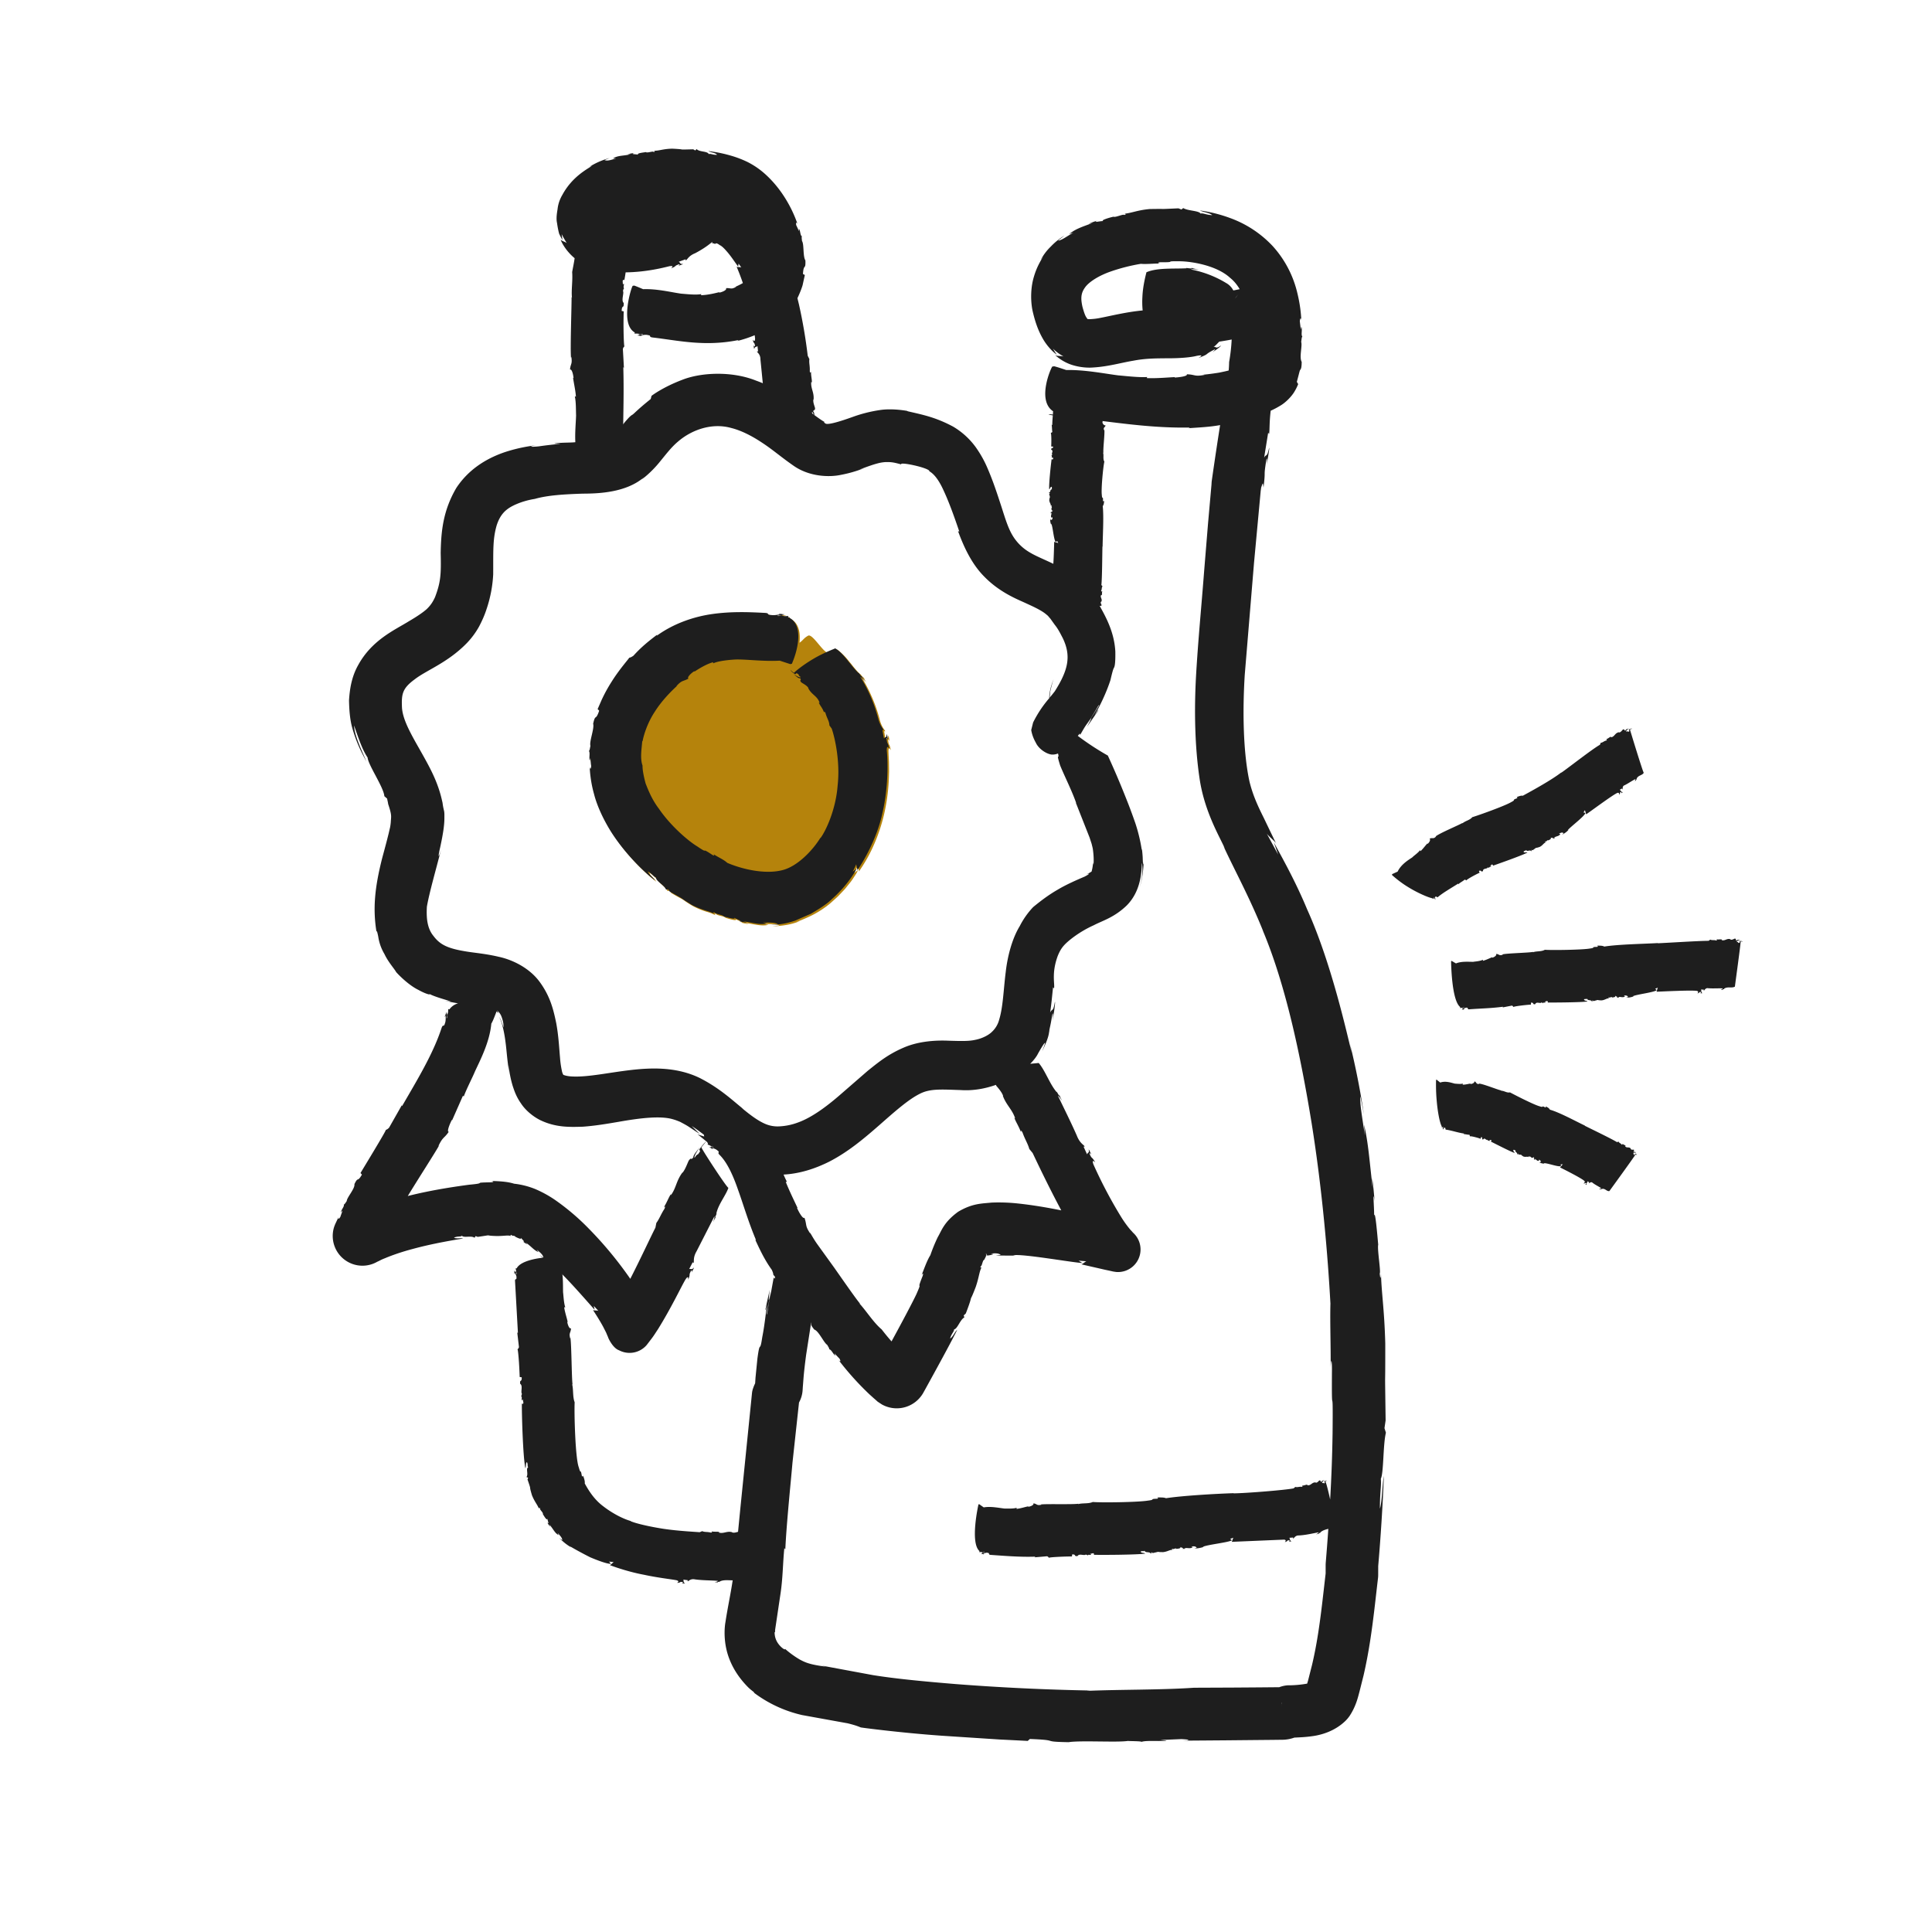
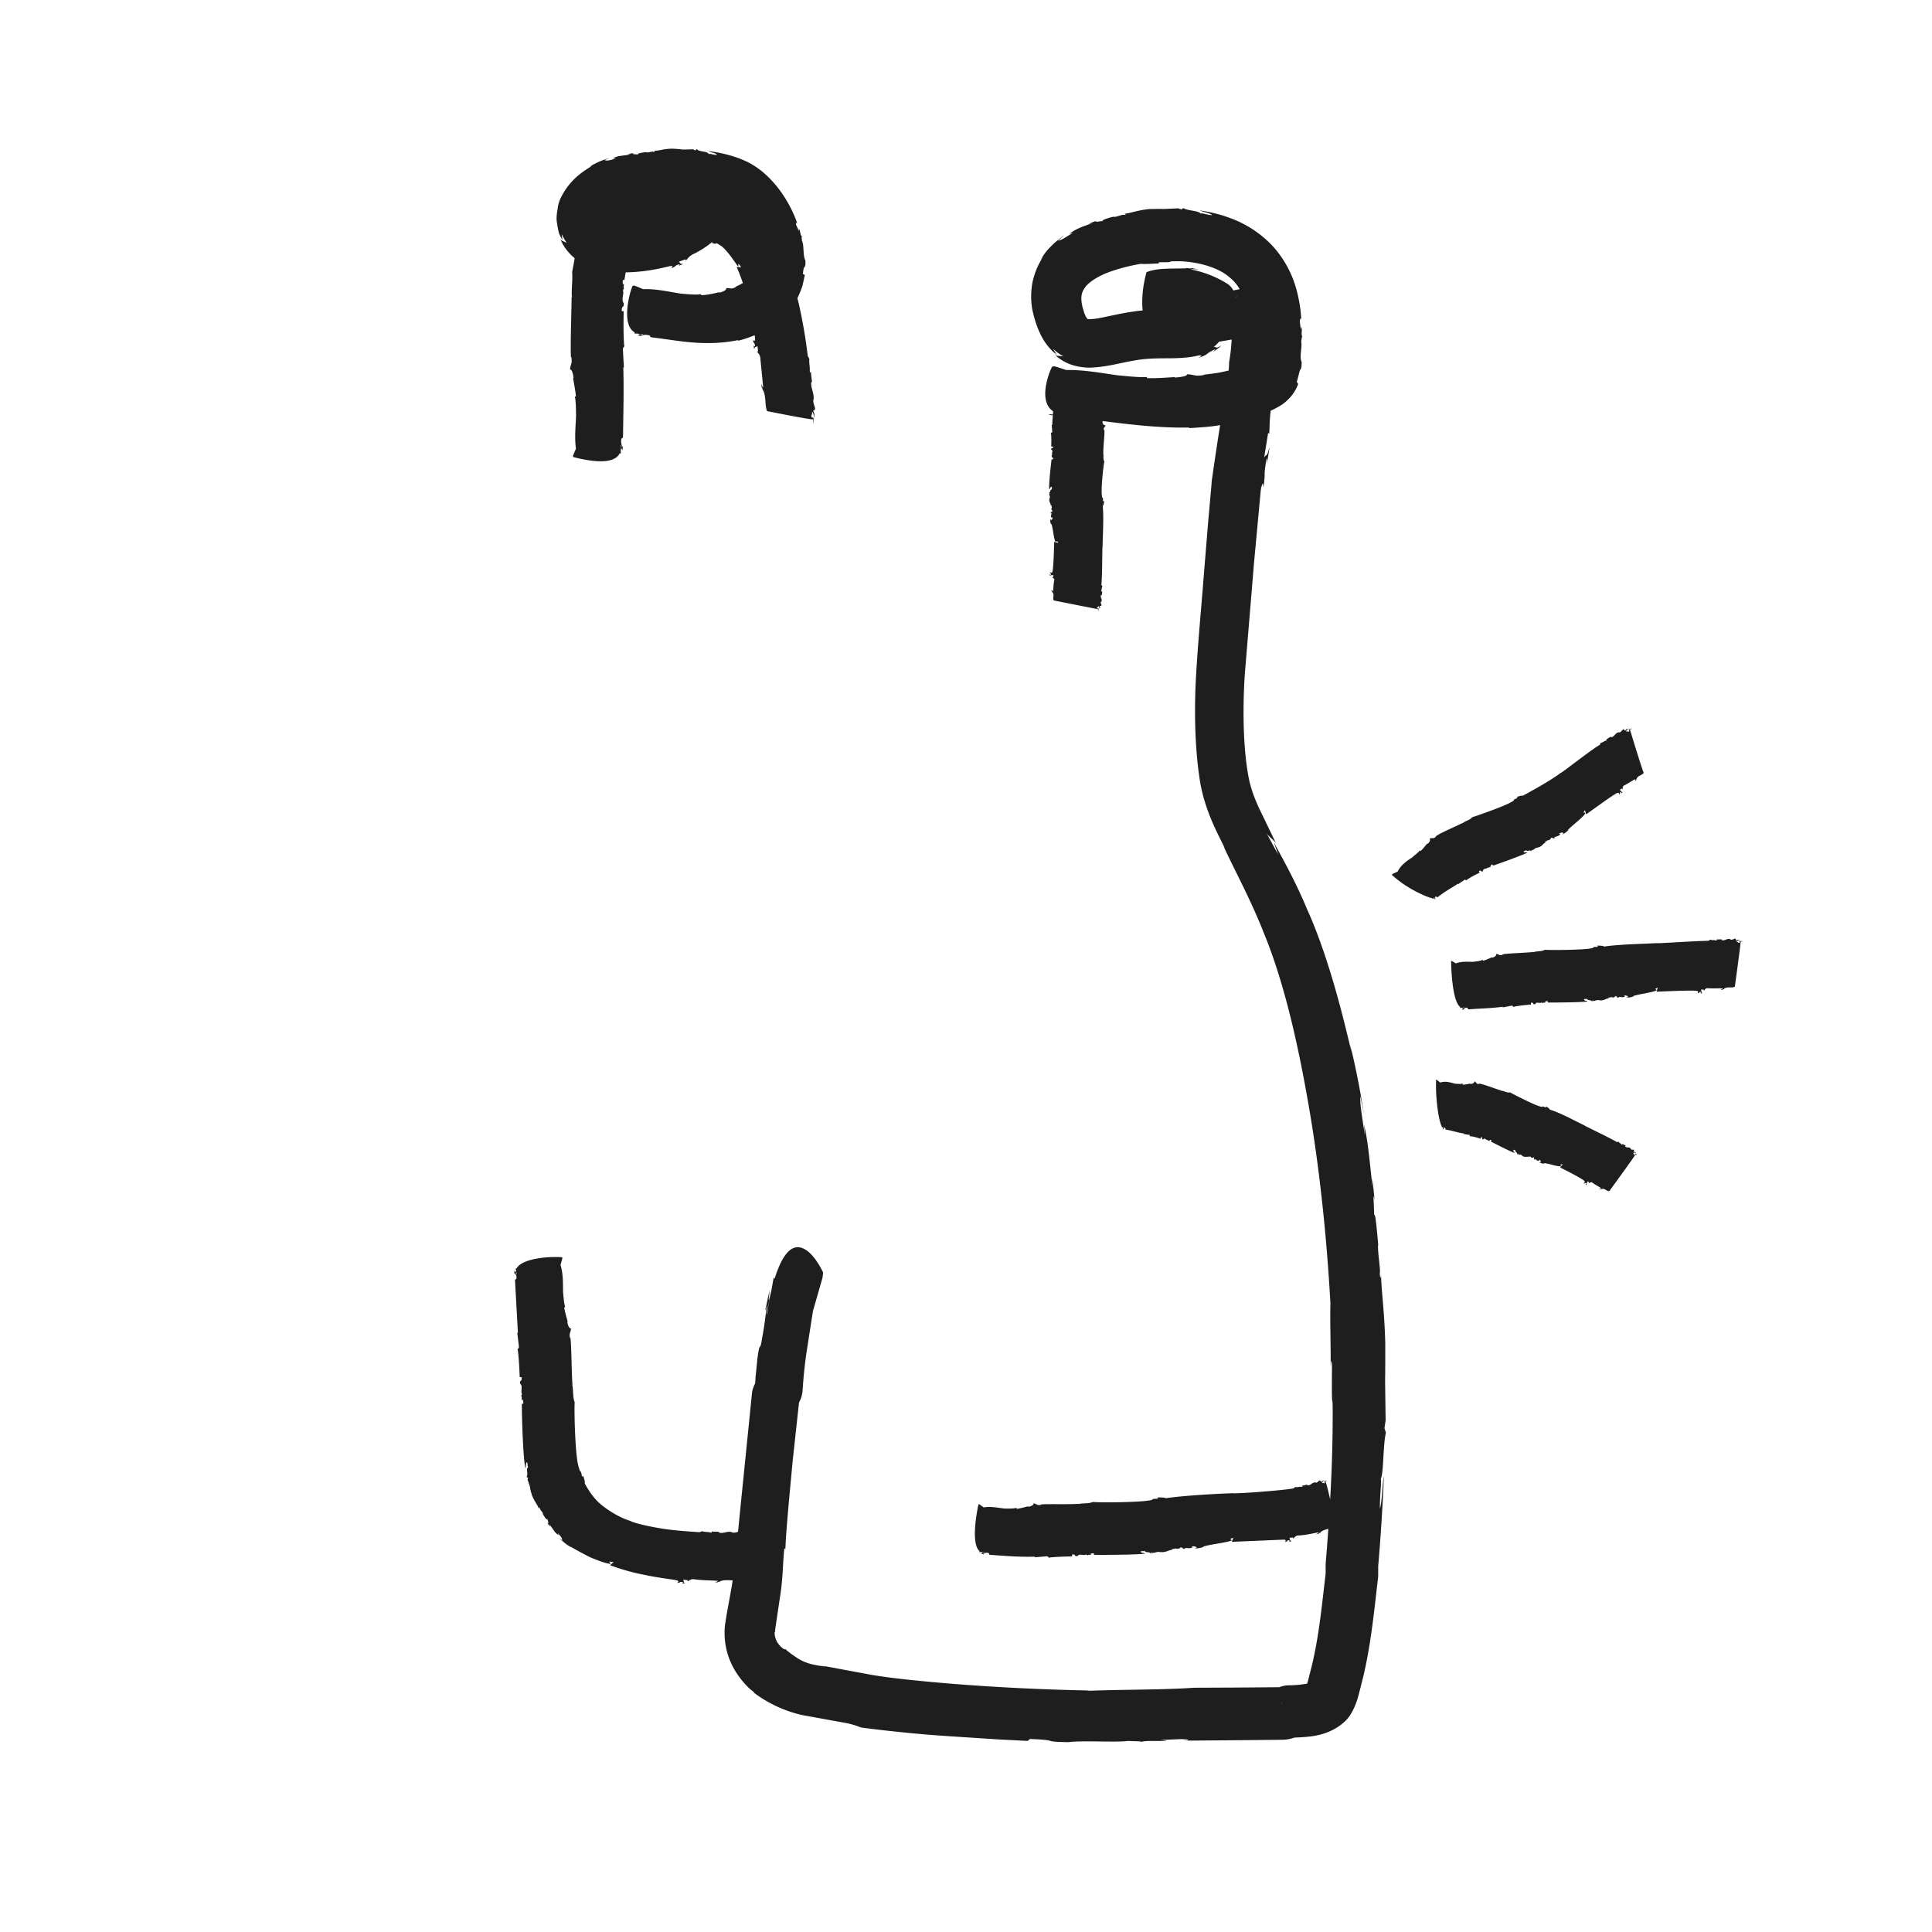
<svg xmlns="http://www.w3.org/2000/svg" fill="none" height="72" width="72">
  <g fill="#1e1e1e">
-     <path d="M42.227 45.941l-.035-.041-.075-.081a4.05 4.05 0 01-.354-.497 17.01 17.01 0 01-1.015-1.93c-.076-.225.057-.075.066-.077-.143-.25-.104-.086-.207-.309-.02-.064.044-.005.067.026-.052-.094-.08-.192-.105-.189.041.13-.043.107-.057.177l-.131-.288.043-.005c-.03-.064-.18-.113-.293-.404-.212-.484-.47-.996-.702-1.483.025-.003.09.091.153.186-.031-.065-.086-.161-.1-.229.019.137-.127-.19-.098-.09-.265-.306-.43-.81-.675-1.093-.023.004-.146.014-.316.031.13-.132.233-.262.288-.376.471-.833.162-.116.16-.097.258-.532.241-.652.263-.743.003-.087.042-.178.105-.578.046-.22.034.052.02.179.06-.365.104-.664.084-.696-.069.42-.109.229-.178.407.05-.335.077-.655.109-.948l.037.043c.034-.177-.1-.562.137-1.21.113-.278.219-.409.48-.62a4.14 4.14 0 01.868-.527c.322-.17.762-.285 1.235-.746.479-.494.544-1.137.552-1.572.018.029.065.412-.078.902.1-.303.143-.735.145-.95-.021.224-.029.028-.036-.177-.012-.201-.039-.399-.03-.236a6.026 6.026 0 00-.243-1.022c-.111-.32-.228-.636-.348-.933a31.702 31.702 0 00-.677-1.587 10.3 10.3 0 01-1.12-.734c.024-.03.043-.049.07-.086l.02.047c.067-.114.127-.226.218-.363.337-.465.478-.805.484-.733-.16.268-.33.517-.47.727.342-.497.116-.115.024.068.14-.203.274-.395.407-.59.058-.123-.066.079-.128.16.176-.304.423-.79.592-1.308.098-.42.115-.43.133-.462.011-.03.058-.082.049-.608-.041-.715-.343-1.28-.636-1.785-.178-.235-.299-.434-.53-.695a3.049 3.049 0 00-.817-.62c-.534-.282-.928-.418-1.219-.597a1.793 1.793 0 01-.626-.621c-.16-.266-.258-.575-.414-1.067-.149-.453-.293-.908-.51-1.415a4.136 4.136 0 00-.457-.82 2.801 2.801 0 00-.839-.759c-.655-.35-1.131-.441-1.67-.566-.04-.012-.048-.017-.043-.019-.333-.056-.709-.078-1.015-.03a5.178 5.178 0 00-.982.245c-.543.196-.905.296-1.023.266-.07-.03-.082-.069-.066-.084.041.038-.072-.013-.535-.365-.447-.326-1.118-.842-2.019-1.164-.887-.353-2.028-.306-2.739-.025-.712.27-1.118.576-1.144.597l-.031.118c-.576.464-.616.552-.698.595-.06.036-.17.137-.462.512-.086.186-.247.356-.396.397-.169.072-.45.07-.64.105.012-.009-.495.004-.466-.03-.157.063-.54.03-.89.071-.125.025.096.01.19.022-.263.022-.532.052-.805.092-.328.032-.416.011-.06-.05-.273.04-.682.092-1.222.27-.52.18-1.272.537-1.795 1.33-.497.848-.568 1.62-.583 2.424.019.78.005 1.085-.213 1.652-.08.172-.158.295-.31.442-.16.14-.388.29-.66.449-.517.323-1.37.688-1.887 1.627-.256.449-.32.92-.346 1.318.007.367.034.73.127 1.051.175.613.39.98.521 1.234-.1-.26-.457-.964-.458-1.341.24.707.35.96.503 1.193.021.275.601 1.11.624 1.439l.103.09c.011.068.032.139.038.2.137.408.114.449.101.636a1.651 1.651 0 01-.032.25c-.028.102-.01.099-.29 1.127-.284 1.12-.353 1.897-.212 2.76 0-.065.018-.06.064.17a1.77 1.77 0 00.23.647c.144.308.386.569.435.672.142.16.497.505.834.668.323.18.542.214.338.105.225.181 1.3.404.65.297.179.042.34.074.488.098a.595.595 0 00-.325.226l-.04-.016-.008.127c-.052.149-.023.23-.06.211l.05-.209c-.045.152-.04.04-.055-.021a.797.797 0 01-.058.17c.009.034.022-.018.036-.04-.004.085.008.21-.032.305-.044.158-.066-.007-.126.176-.32.966-.888 1.895-1.463 2.89-.029.013-.012-.013-.002-.046l-.487.858c-.063.068-.098.074-.126.088.061-.038-.92 1.565-.94 1.605l.053.058c-.182.317-.13.045-.28.356.028.166-.284.494-.286.633-.006-.005-.087.146-.111.123.029.073-.07.16-.1.269-.003.045.027-.02.055-.04l-.085.241c-.057.084-.098.093-.06-.009l-.066.139-.041.087-.023.049-.033.084a1.108 1.108 0 001.608 1.312l.01-.004.017-.007.075-.037c.048-.026.108-.052.18-.08.269-.114.64-.242 1.029-.344.777-.213 1.593-.342 1.88-.39-.08-.03-.257.02-.338-.033.15-.064.232-.02.296-.07.074.088.345-.017.47.075l.04-.063.078.03c.652-.093.159-.046.713-.032.31 0 .428-.044.54.007-.018-.003-.058-.048.003-.05 0 .047.135.018.142.068.058.027.245.13.217.038.016.05.192.186.066.138.06.045.114.084.168.112a.832.832 0 00-.068-.074c.218.146.302.285.482.36l-.062-.089c.132.106.243.2.245.299l-.143-.106c.21.194.337.31.532.465l-.059-.064c.287.149 1.38 1.425 1.58 1.642l-.031-.142.174.187c-.015-.025-.208-.009-.207-.039.071.111.225.34.381.626l.112.22.046.11.024.054.012.028c-.055-.12.125.372.4.468a.841.841 0 001.025-.19l.012-.015.015-.02.06-.078.122-.16c.08-.107.14-.209.212-.314.516-.83.888-1.63 1.033-1.866.123-.181.093.003.1.01.1-.248 0-.129.104-.328.036-.05.032.03.023.065.038-.092.095-.166.076-.184-.071.102-.107.026-.169.055l.132-.256.032.03c.03-.057-.03-.198.113-.44l.661-1.295c.02.017-.012.111-.044.207.03-.056.067-.145.11-.188-.091.08.065-.185.007-.117.069-.35.36-.691.451-.969-.086-.048-.968-1.4-1.007-1.51.076-.093.152-.187.181-.21-.038.007-.195.188-.26.298l.034.051c-.132.23-.064.031-.204.248-.042-.015.063-.213.204-.402-.137.165-.252.297-.257.391-.114.138-.043-.045-.17.12-.061.131-.126.32-.227.448l-.006-.007c-.238.321-.224.56-.43.847l.003-.041c-.08.097-.157.33-.282.512.036-.051.091-.085.038.037-.138.21-.19.378-.302.525l-.035.178c-.173.333-.534 1.12-.936 1.905a14.143 14.143 0 00-1.538-1.862 8.667 8.667 0 00-1.266-1.078 4.236 4.236 0 00-.749-.41 2.981 2.981 0 00-.778-.195c-.262-.085-.612-.095-.86-.102.139.017.09.05-.018.05-.75.016-.055.024-.795.09-.411.055-1.356.185-2.288.421.413-.679 1.019-1.614 1.175-1.897l-.04.048c.173-.367.208-.28.392-.543-.087-.003.053-.326.115-.443l.011.012.403-.915.03.03c.094-.266.34-.74.417-.934.198-.425.548-1.095.61-1.781.076-.13.123-.277.183-.422l-.002-.033c.033.02.063.04.09.058-.026-.039-.038-.076-.077-.109a.512.512 0 01.193.265c.046.122.08.286.063.38-.041-.145-.105-.325-.151-.385.116.241.19.611.23.933.047.344.059.696.153 1.224a4.521 4.521 0 01-.043-.36c.029.154.043.38.154.757.06.184.134.41.309.659.157.244.428.48.715.625.587.284 1.11.261 1.589.248.469-.033.913-.11 1.327-.18.827-.147 1.563-.229 2.01-.104.112.03.207.067.297.105.107.058.208.11.299.168.177.116.32.212.43.283l-.3-.296c.145.09.299.207.451.32.005.023.008.047.015.069-.12-.037-.247-.072-.275-.106l.38.31c.015.019.022.044.038.06l-.022.037c.038.005.065.025.099.037.042.028.074.036.102.044l.048.039-.151-.073c.11.062.019.045-.03.048.043.026.085.05.116.075.03-.006-.008-.022-.021-.038a.373.373 0 01.217.094v.001c.1.074-.034.054.071.157.274.27.495.742.688 1.301.2.555.38 1.187.665 1.863-.003.038-.017 0-.04-.036.185.4.363.782.63 1.152.056.115.055.158.063.199-.01-.03.102.125.202.245l.407.531.609.849.075-.024c.232.32-.002.143.23.43.169.053.359.502.485.572-.01.002.1.15.068.163.08.008.128.141.213.224.039.024-.006-.035-.012-.071l.186.197c.052.093.043.136-.035.05a10.835 10.835 0 001.144 1.273l.152.137.078.068.04.036.02.017c.043.026-.091-.05.184.127a1.135 1.135 0 001.505-.38l.04-.066.01-.02.045-.08.09-.163c.478-.867.953-1.744 1.112-2.072-.083.062-.163.275-.264.32.057-.19.146-.246.15-.339.126-.018.222-.362.382-.445l-.025-.075c.027-.026.048-.037.08-.076.208-.54.172-.526.2-.58.014-.033.037-.061.168-.403.135-.394.128-.59.237-.765-.013.027-.077.089-.053-.006.053.004.07-.237.134-.242.02-.048.054-.104.071-.146-.004.001-.01.014-.015.01.005-.003.007-.012.009-.02h.009c.01-.033.01-.057-.028-.053a.065.065 0 01.052-.003c-.007.026-.013.046.027.027-.023.02-.028.019-.038.027a.858.858 0 00.258-.053l-.095-.022c.148-.014.293-.021.363.053a1.017 1.017 0 00-.174.02l.733.003-.094-.012c.327-.068 2.218.273 2.58.288l-.143-.088.3.025c-.034-.01-.18.134-.204.11.156.037.478.109.881.202l.16.034.083.018.042.01.021.004.013.003.107.016a.841.841 0 00.63-1.462zM17.12 37.374l-.037-.007.041.006h-.004zm6.363 2.506c-.784.091-1.56.263-2.133.238-.296-.008-.39-.088-.356-.055.006-.014-.035-.039-.058-.174a3.44 3.44 0 01-.065-.464c-.033-.373-.054-.825-.143-1.301-.098-.468-.21-.976-.614-1.529-.4-.547-1.055-.838-1.522-.937-.484-.115-.88-.144-1.21-.198-.682-.11-.977-.244-1.229-.581-.227-.275-.27-.65-.244-1.091.092-.532.34-1.384.53-2.133-.116.405-.114.258-.038-.062.127-.584.164-.89.16-1.138.005-.22-.016-.24-.02-.269a2.14 2.14 0 01-.048-.265c-.044-.195-.125-.585-.397-1.146-.154-.321-.383-.716-.622-1.14-.233-.423-.476-.882-.494-1.28-.021-.495.02-.702.467-1.032.435-.343 1.23-.62 1.94-1.346a2.97 2.97 0 00.46-.616c.129-.241.224-.469.284-.657a4.78 4.78 0 00.249-1.303c.005-.877-.021-1.304.131-1.827.119-.364.298-.567.59-.718.284-.146.597-.227.83-.263.485-.14 1.116-.173 1.776-.196.564-.002 1.65-.027 2.325-.64l-.127.117c.188-.133.463-.387.683-.662.228-.277.422-.537.667-.745.502-.44 1.264-.724 1.998-.517.38.096.77.297 1.146.547.388.252.707.535 1.167.854.586.416 1.332.439 1.765.347.452-.085.715-.195.893-.254l-.198.057c.626-.238.79-.267.968-.28.186 0 .245-.01.595.087-.097-.109.936.101 1.05.24l-.017.008c.138.076.33.249.548.734.212.455.417 1.038.582 1.525l-.051-.025c.156.415.444 1.166.984 1.703.54.555 1.172.818 1.454.945.336.154.679.303.87.475.059.042.08.086.131.137l.169.236c.129.158.208.326.295.49.327.676.203 1.2-.297 1.99-.06.077-.123.154-.189.235.007-.083.015-.167.023-.237.047-.214.098-.38.125-.456-.02.05-.15.368-.163.665-.002.016 0 .03-.001.047a4.297 4.297 0 00-.601.905l-.07.28s.025.217.168.467c.11.244.405.43.6.449a.536.536 0 00.23-.041c.069.275-.092-.1.081.45.172.42.435.935.595 1.393l-.011-.006.51 1.292.08.243c.014.07.034.122.046.209.026.193.037.386.022.566l-.018-.082a1.45 1.45 0 01-.05.32c.002.018.004-.005-.008.018-.04.024-.105.07-.24.125.13-.056.252-.082-.013.06-.31.132-.695.3-1.014.492-.332.192-.608.4-.907.645a3.04 3.04 0 00-.5.71c-.274.449-.453 1.093-.523 1.721-.08.629-.097 1.287-.24 1.753a.942.942 0 01-.286.477c-.113.11-.35.236-.601.284-.246.058-.545.048-1.012.034-.446-.02-1.108.012-1.677.264-.593.256-.956.564-1.324.857l-.966.839c-.594.522-1.142.913-1.64 1.09a2.28 2.28 0 01-.7.143 1.163 1.163 0 01-.501-.087c-.315-.13-.643-.397-.9-.608l.085.06c-.39-.306-.86-.77-1.632-1.165-.877-.428-1.821-.389-2.603-.297zm14.45 4.97a6.637 6.637 0 00-.98-.033c-.358.038-.715.025-1.246.342-.532.388-.614.699-.761.949a6.144 6.144 0 00-.274.668c-.137.218-.24.537-.333.756.063-.12.078-.065.04.033-.255.636.03.08-.226.662-.153.324-.523 1.02-.928 1.763a9.005 9.005 0 01-.369-.448c-.303-.254-.565-.68-.834-.973l.036.022c-.138-.16-.544-.742-.97-1.35l-.615-.853c-.138-.19-.236-.374-.292-.464l.019.054c-.21-.314-.119-.302-.22-.597-.053.069-.225-.234-.276-.367h.017c-.084-.185-.303-.625-.438-.969h.044a4.23 4.23 0 01-.126-.272c.593-.032 1.162-.212 1.701-.481.722-.371 1.32-.883 1.864-1.358.534-.469 1.066-.947 1.498-1.164.396-.212.848-.166 1.524-.147.478.034.927-.052 1.33-.194.003.012.002.018.011.036.076.088.203.233.254.374l-.009.002c.137.36.341.49.46.84l-.032-.03c.033.127.179.34.254.566-.02-.065-.014-.132.052-.007.09.255.198.412.251.609l.125.152c.177.373.576 1.216 1.066 2.136-.495-.1-1.04-.195-1.618-.257z" />
    <path d="M51.595 53.225l.043-.29c-.034-2.567-.011-.585-.013-2.863-.034-1.318-.151-1.94-.16-2.674.005.11-.015.4-.047.061.05-.06-.097-.904-.056-1.073-.03-.333-.12-1.413-.156-1.042.023-.187-.068-1.15.023-.58-.032-.325-.052-.64-.096-.872l.026.418c-.129-1.093-.161-1.697-.325-2.398l.03.406c-.092-.65-.195-1.195-.166-1.464l.129.668a28.905 28.905 0 00-.516-2.616l.062.32c-.176-.689-.735-3.264-1.631-5.273l-.026-.057c-.478-1.157-1.066-2.162-1.246-2.51l.163.463-.433-.8c.046.096.344.318.367.408l-.47-.977c-.205-.412-.403-.825-.533-1.357-.226-1.041-.266-2.549-.175-3.981l.344-4.156.25-2.693.03-.218-.006.1c.066-.288.069-.102.07.01l.006-.11.005.08-.002.03c.091-.748-.006-.326.102-1.021.039-.195.035.047.026.158.04-.316.102-.605.082-.633-.078.391-.118.213-.186.373l.151-.937.034.05c.027-.156.004-.389.06-.868a3.27 3.27 0 00.386-.206c.186-.114.399-.334.498-.504.1-.166.13-.265.14-.277-.013-.035-.032-.06-.05-.088.116-.43.1-.41.133-.457.022-.028.047-.078.048-.289-.099-.178.034-.605-.02-.749.01.004.015-.202.048-.188-.059-.066-.006-.211-.03-.346-.02-.049-.016.035-.032.072l-.036-.302c.011-.12.044-.154.057-.024-.008-.2-.037-.6-.17-1.113a3.941 3.941 0 00-.902-1.67 4.071 4.071 0 00-1.587-1.042 5.311 5.311 0 00-1.12-.28c.1.056.373.088.457.174-.232-.01-.329-.083-.434-.061-.07-.11-.481-.098-.644-.203l-.07.053-.11-.043c-.968.043-.222.012-1.07.026-.488.044-.707.165-.981.175.04-.008.152.014.03.046-.03-.046-.327.102-.398.065-.12.023-.525.14-.37.165-.076-.018-.438.078-.234-.016a1.82 1.82 0 00-.327.12l.163-.04c-.403.15-.656.226-.892.425.055-.029.11-.039.164-.058-.241.129-.436.289-.572.294l.238-.187a2.428 2.428 0 00-.504.406 1.975 1.975 0 00-.38.503l.098-.133c-.078.126-.243.38-.353.763-.113.373-.131.84-.053 1.242.09.403.202.733.375 1.04.166.302.41.54.54.622-.062-.075-.103-.154-.15-.23.113.114.253.215.406.298-.043-.03-.312-.013-.341-.068.111.096.293.246.566.35.261.098.593.146.866.123.566-.033 1.048-.179 1.5-.253.448-.087.84-.087 1.28-.09.422.002.841-.03 1.065-.087.362-.074.083.07.081.077.449-.176.175-.1.568-.303.108-.065.002.053-.057.09.171-.1.332-.23.328-.253-.215.15-.17.026-.278.056.082-.055.142-.132.213-.2.164-.025.314-.051.463-.079a6.758 6.758 0 01-.095.84 4.3 4.3 0 01-.017.314c-.12.032-.244.056-.355.08a10.17 10.17 0 01-.597.078l.062.004c-.394.078-.352-.014-.67-.02.044.075-.315.115-.453.121l.005-.016c-.208.008-.69.053-1.045.036l.017-.04c-.298.024-.855-.043-1.071-.06-.49-.061-1.248-.215-1.945-.2-.15-.048-.293-.1-.45-.14l-.068.01c-.032 0-.598 1.255.027 1.666-.004.041-.005.082-.008.123-.053-.006-.104-.013-.165-.012.042.022.1.034.163.042-.01.119-.02.236-.02.355-.017.008-.016-.002-.024-.01.016.098.01.184.026.274-.02.024-.045.03-.062.037.034-.014.027.494.017.502l.075.008c-.002.095-.087.025-.071.115.105.038-.015.148.04.18-.008 0-.012.042-.046.039.057.015.013.045.026.074.016.01.018-.008.035-.014l.019.063c-.02.025-.054.029-.059.002-.025.165-.11.953-.09 1.132.044-.021.017-.077.087-.095.036.048-.017.069.022.091-.102.014-.029.102-.133.133l.056.016-.036.021c.05.21.028.05.005.232.004.106.08.16.048.217.001-.007.038-.029.051-.002-.05.002.032.076-.02.086.006.028-.005.115.065.088-.035.014-.053.09-.08.043-.004.026-.015.051-.001.07l.021-.033c.005.09-.051.135.008.197l.03-.032c0 .054.003.098-.066.115l-.018-.055a.445.445 0 00.03.217l.004-.027c.063.097.089.59.169.681l.055-.036.04.077c0-.009-.17-.047-.152-.053-.005.159-.022.987-.07 1.131-.034.057-.085.004-.093.002.014.075.054.036.044.097-.01.017-.04-.007-.048-.017.004.028-.016.051.009.055.022-.032.086-.013.13-.023l-.012.078-.041-.007c-.003.018.11.054.081.129-.028.129-.025.272-.045.402-.025-.004-.037-.032-.05-.061-.002.017.002.045-.017.06.046-.029.024.057.045.034.093.104-.01.22.052.311.09.019 1.55.307 1.657.327-.004.027-.009.053-.018.06.026-.003.042-.055.03-.084l-.057-.01c-.015-.067.035-.013.037-.075.048 0 .053.058.053.11.01-.045.048-.088-.003-.11.024-.042.058.01.083-.041-.01-.038-.053-.09-.022-.131l.009.002c.058-.1-.059-.164-.003-.254l.015.012c.03-.032-.001-.1.033-.159-.01.018-.046.03-.05-.007.036-.067.01-.117.052-.165l-.043-.051c.029-.24.033-1.197.04-1.439l.006.01c.002-.37.05-1.127.004-1.512.049-.056.042-.138.059-.199-.022.033-.053.02-.05-.008.013-.187-.031-.013-.042-.204-.031-.22.049-1.054.094-1.247-.064-.106-.01-.235-.05-.338l.016.01c-.022-.11.056-.73.033-.857l-.01.016c-.04-.112.033-.096.058-.182-.076.01-.118-.086-.123-.123l.017.002c-.002-.01-.01-.027-.014-.04 1.03.127 2.083.262 3.237.242.034.016-.006.016-.048.026.419-.03.798-.044 1.198-.117-.087.552-.191 1.233-.315 2.103l-.008.13-.126 1.417-.147 1.798c-.096 1.26-.226 2.583-.302 3.91-.073 1.33-.04 2.642.128 3.785.177 1.248.747 2.185.947 2.638l-.055-.098c.4.875.966 1.892 1.487 3.19l-.03-.065c.856 2.022 1.417 4.665 1.83 7.2.405 2.536.605 4.972.702 6.733-.02.698.018 1.66.007 2.388.018-.404.05-.266.05.05-.016 2.221.044.15.023 2.397a56.27 56.27 0 01-.09 2.463c-.074-.337-.15-.64-.185-.678.03-.01.06-.021.073-.017-.02-.02-.08-.006-.104.02l.018.056c-.062.05-.03-.026-.096.01-.021-.043.036-.08.087-.108-.05.016-.11.005-.111.063-.057-.002-.016-.057-.083-.056-.037.028-.078.093-.136.083l-.002-.008c-.143-.014-.174.128-.315.106l.01-.018c-.051-.018-.127.041-.217.026.025.004.053.035.003.05-.102-.014-.161.029-.24.002l-.063.055c-.324.066-1.823.184-2.243.186l.016-.007c-.626.02-1.915.092-2.528.188-.1-.04-.234-.023-.337-.031.058.017.04.05-.004.05-.31.011-.019.034-.332.07-.358.062-1.738.08-2.057.052-.169.075-.384.031-.55.081l.016-.017c-.179.034-1.198.002-1.405.028l.029.008c-.181.046-.158-.028-.301-.05.02.077-.135.122-.194.129l.002-.017c-.09.014-.292.082-.44.094l.006-.042c-.123.045-.355.026-.443.031-.203-.02-.514-.092-.784-.044l-.172-.121-.025.012s-.323 1.423.038 1.736l-.007.041.074-.004c.087.023.128-.025.122.016l-.12-.007c.088.014.026.034-.009.057.037.004.073.01.102.024.018-.016-.013-.018-.026-.027.047-.014.114-.051.171-.032.09.006.005.069.11.075.556.039 1.093.084 1.652.066.013.018-.002.017-.018.025l.47-.04c.043.019.056.044.068.06-.012-.016.198-.031.414-.041s.443-.012.443-.012l.009-.076c.164-.006.05.085.202.06.056-.107.254.003.304-.056 0 .009.074.01.07.043.021-.059.077-.017.123-.033.016-.017-.013-.017-.027-.033l.107-.026c.043.018.055.051.01.059.282.01 1.63.002 1.93-.043-.042-.042-.133-.008-.172-.074.077-.043.118.007.15-.036.036.1.177.016.242.116l.02-.059.041.033c.347-.078.079-.033.39-.036.178-.019.258-.102.36-.078-.015 0-.057-.033-.01-.05.01.05.12-.043.146.007.045-.009.192-.01.139-.076.027.033.158.04.082.074.044 0 .087.008.119-.009l-.058-.016c.148-.018.232.032.327-.037l-.057-.024c.089-.009.164-.019.202.049l-.09.025a1.19 1.19 0 00.357-.06h-.043c.162-.082.936-.16 1.09-.245l-.067-.052.124-.047c-.015-.001-.058.173-.07.156l1.96-.083c.109.022.027.082.026.092.128-.032.051-.063.163-.068.03.005-.003.042-.02.05.049-.01.096.003.097-.021-.063-.014-.044-.082-.074-.121l.143-.01-.002.043c.031-.002.067-.122.209-.12.237-.01.494-.07.738-.117.002.024-.046.05-.094.077.033-.007.081-.024.115-.014-.068-.03.095-.05.046-.059.08-.076.191-.105.298-.134-.028.409-.06.83-.097 1.267l-.003.07v.326c-.089.763-.169 1.538-.288 2.284-.06.38-.132.754-.217 1.116l-.14.552a1.87 1.87 0 01-.045.154 4.06 4.06 0 01-.712.063l.071-.003a1.084 1.084 0 00-.4.074h-.059l-.143.001-.552.005-.991.007-1.426.006c-1.24.085-2.79.064-4.005.117l.122-.014a84.73 84.73 0 01-5.007-.24c-1.086-.09-2.19-.19-3.082-.334-.873-.162-1.571-.291-1.934-.36l.19.046c-.643-.08-.798-.172-.98-.266a3.57 3.57 0 01-.526-.378l-.013-.015c0 .001-.003 0-.003.002l-.034-.028.032.03c-.008.041-.146-.053-.247-.188a.704.704 0 01-.146-.447l.016.01c0-.024.002-.05.004-.094l-.01.058.216-1.45c.082-.568.083-1.147.136-1.652l.037.046c.038-.903.212-2.59.267-3.235l.243-2.238a1.083 1.083 0 00.134-.458l.008-.123.03-.385c.024-.266.057-.536.093-.809l.254-1.632.357-1.244.023-.19s-.26-.584-.623-.832c-.366-.246-.799-.176-1.186 1.062l-.033-.047-.092.508c-.138.61-.143.91-.176.86l.165-.846c-.13.615-.07.179-.047-.06l-.158.711c-.007.126.034-.087.061-.182-.049.338-.096.815-.18 1.232-.098.662-.078.03-.182.81l-.07.704-.013.206c-.023.048-.05.106-.074.18l-.006.015a.782.782 0 00-.038.175l-.435 4.306-.084.858c-.07.019-.15.048-.222.022l.001-.008c-.201-.054-.313.068-.496.013l.02-.015c-.064-.031-.193.001-.308-.033.033.012.06.047-.01.05-.134-.036-.227-.01-.32-.054l-.096.04c-.23-.019-.802-.046-1.343-.126-.538-.083-1.054-.205-1.234-.288l.018-.001c-.309-.086-.71-.299-1.039-.556-.338-.252-.546-.595-.684-.847.014-.1-.038-.209-.06-.296 0 .051-.037.044-.05.006-.05-.294-.033-.01-.11-.305-.133-.323-.177-2.045-.156-2.43-.08-.207-.041-.473-.095-.678l.017.02c-.035-.219-.038-1.49-.081-1.752l-.007.035c-.057-.225.02-.197.03-.38-.073.028-.13-.165-.14-.24l.016.003c-.02-.112-.106-.364-.131-.549l.042.004c-.056-.152-.068-.45-.083-.56-.008-.26.015-.674-.096-1.021l.073-.257-.018-.031s-.369-.027-.762.025c-.393.05-.812.168-.926.39l-.042.003.02.076c-.002.094.05.135.008.134l-.016-.13c.005.094-.029.033-.058.002.002.04.005.076-.003.111.019.017.015-.016.022-.033.022.05.07.117.061.184.01.1-.065.015-.053.132l.107 1.92c-.016.016-.017-.003-.026-.021l.065.558c-.016.052-.04.067-.057.083.017-.016.04.237.058.496.017.26.026.535.026.535l.075.01c.012.199-.083.062-.055.246.11.066.005.307.065.369-.01-.001-.008.09-.04.086.058.025.017.094.035.15.017.02.016-.016.033-.033l.027.13c-.016.053-.049.067-.058.012-.008.34.038 2.014.13 2.426.038-.054-.005-.174.058-.226.05.1.004.154.049.195-.103.042.017.255-.067.363l.063.024-.023.067c.179.519.025.114.166.589.11.27.22.366.265.522-.011-.022-.01-.092.04-.034-.04.034.127.158.1.213.04.06.153.27.172.164-.01.052.085.242-.003.15a.429.429 0 00.114.154l-.04-.083c.155.182.198.32.345.398l-.036-.085c.09.11.176.19.171.273-.04-.03-.083-.055-.12-.087.17.164.283.255.452.356l-.052-.046c.11.069.438.253.763.416.331.14.66.255.77.242l-.066-.082.177.02c-.018-.007-.141.13-.152.109.176.072.726.26 1.266.36.542.118 1.072.173 1.229.208.126.043.015.086.012.095.16-.003.074-.05.207-.03.035.013-.011.04-.033.045.06 0 .112.025.12 0-.073-.026-.036-.089-.062-.135l.17.022-.012.041c.038.004.106-.106.27-.073.28.04.583.035.862.056-.005.026-.064.038-.124.05.038.003.095 0 .13.018-.066-.046.118-.026.065-.046.149-.07.325-.04.48-.042-.078.521-.187 1.015-.266 1.534l-.013.078c-.056.42-.01.906.161 1.334.168.43.433.78.706 1.052l.013.013.066.058.113.09c.046.046.028.038-.016.008a4.743 4.743 0 001.826.855l1.696.307c.313.077.395.118.486.152-.078-.004 1.454.2 3.017.31l2.171.142c.599.029 1 .05 1.035.052l.08-.072c1.19.045.344.1 1.444.119.436-.071 1.834.016 2.214-.047-.009.01.53.004.496.037.165-.06.554-.021.894-.04.123-.018-.09-.016-.182-.032l.778-.033c.305.014.38.047.049.058l1.584-.012 1.146-.011.64-.006.335-.004c-.011.001.135.002.272-.028a1.38 1.38 0 00.186-.052c.162-.01.383-.012.685-.056.328-.045.84-.187 1.239-.587l.004-.005c.049-.05.095-.107.133-.162.24-.364.313-.706.365-.895l.154-.613c.098-.424.177-.85.242-1.267.131-.837.21-1.636.296-2.356a1 1 0 00.007-.12v-.007l.001-.328a73.72 73.72 0 00.211-3.353c-.057.281-.065.962-.147 1.216-.006-.584.06-.855.033-1.113.11-.22.08-1.278.19-1.717l-.053-.168zm-5.557-42.116v-.004a.999.999 0 01.113-.134c-.034.035-.074.088-.113.138zm-5.696.332c-.075-.33-.056-.522.094-.728.151-.217.531-.444.931-.586.403-.143.814-.24 1.15-.295.214.02.504-.017.724-.009-.123-.014-.083-.048.013-.05.667.005.052-.046.717-.036.37.002 1.346.13 1.877.622.147.118.26.263.352.418-.081.015-.155.033-.238.046a.678.678 0 00-.24-.26l-.018-.01a3.938 3.938 0 00-1.317-.509c.014-.024.153-.01.293.009-.087-.022-.22-.049-.298-.078.15.07-.28-.016-.159.023-.482.026-1.101-.027-1.499.149-.009.046-.133.484-.15.916a3.11 3.11 0 00.01.506c-.613.058-1.173.2-1.554.273a2.343 2.343 0 01-.448.053.145.145 0 00-.046-.001c-.004-.006-.02-.015-.043-.056-.054-.067-.105-.23-.151-.397zm7.42 51.997a.168.168 0 01.007.055l-.003.003h-.001c.007.238.003.13-.002-.058zM20.833 8.698c.049.11.095.194.128.243l-.03-.215c.06.117.125.23.194.336-.018-.035-.234-.094-.236-.143.051.155.236.466.526.703-.028.2-.065.355-.092.518.025.335-.038.676-.007.958l-.015-.028c.005.304-.055 1.937-.02 2.268l.01-.045c.046.29-.03.252-.048.481.076-.031.124.216.131.312l-.016-.004c.015.142.09.464.105.699l-.042-.008c.05.194.04.564.048.704-.008.321-.067.82-.004 1.242l-.114.273.012.039s.358.103.754.145c.396.04.83.015.98-.285l.042.009-.007-.115c.018-.137-.032-.2.01-.192l-.002.189c.01-.138.034-.042.058.01a.84.84 0 01.019-.16c-.016-.027-.017.02-.026.041-.015-.074-.056-.175-.04-.265.001-.14.068-.01.068-.174.01-.858.035-1.682.01-2.537.017-.02.016.004.024.027l-.04-.718c.017-.065.042-.082.06-.102-.017.02-.031-.304-.035-.631-.005-.328.006-.669.006-.669l-.075-.016c.005-.247.088-.07.075-.297-.106-.096.025-.37-.029-.449.008.001.017-.104.051-.094-.055-.035-.005-.106-.016-.17-.014-.026-.018.015-.037.031l-.008-.146c.025-.047.06-.055.06-.002l.03-.173c.006-.038.014-.095.022-.138.765-.008 1.415-.176 1.635-.23.203-.03.06.07.06.08.233-.092.086-.079.289-.15.058-.013.003.043-.026.062.087-.04.176-.053.173-.08-.117.025-.093-.055-.154-.077l.256-.092.005.042c.058-.018.098-.168.352-.268.206-.11.423-.24.632-.419.002.008.01.009.009.022l-.047.018c.07-.015.1.041.185.026l-.022-.01c.03-.018.085.003.157.06.077.032.167.123.259.229.184.205.358.49.43.568l.014-.107.106.145c-.007-.02-.19-.011-.18-.034.042.097.137.326.235.614-.118.07-.228.115-.283.144l.034-.004c-.199.111-.19.037-.379.05.045.073-.162.154-.253.166l.002-.017c-.124.031-.438.11-.682.113l.01-.041c-.2.042-.593-.005-.747-.016-.348-.046-.892-.187-1.417-.167-.111-.045-.218-.094-.336-.135l-.053.01c-.038 0-.495 1.42.076 1.738l-.011.041.116.002c.135.028.206-.014.193.027l-.19-.018c.137.02.04.036-.015.058a.784.784 0 01.158.03c.03-.014-.02-.019-.04-.028.076-.011.189-.04.28-.013.149.017.003.067.179.089.93.107 1.923.349 3.178.098.032.011-.002.017-.036.033.225-.055.443-.128.656-.216.006.048.013.102.015.132-.008.154-.08.039-.088.039.045.18.067.07.084.227-.004.042-.043-.004-.054-.026.016.066.007.133.032.134.007-.087.077-.06.115-.103l.022.202-.042-.004c.004.045.13.097.13.3.038.383.07.694.103 1.045-.025-.003-.047-.073-.069-.143.003.046.017.114.003.158.036-.087.044.14.056.075.126.24.065.574.154.793.093.016 1.61.324 1.719.306.005.067.01.134.003.155.023-.02.022-.152 0-.22l-.059-.006c-.037-.159.03-.041.01-.198.047-.013.072.13.09.256-.007-.115.016-.23-.04-.273.008-.113.058.006.066-.13-.023-.093-.081-.213-.063-.325l.008.002c.023-.274-.11-.405-.088-.656l.02.024c.018-.09-.038-.26-.025-.422-.005.046-.035.089-.05-.005.012-.185-.035-.308-.014-.447l-.061-.123a19.08 19.08 0 00-.328-1.918l-.056-.229c.082-.173.15-.342.192-.482l.084-.383-.07-.037c.026-.416.105-.12.091-.506-.099-.146-.044-.615-.129-.726.01 0-.03-.167.005-.165-.07-.037-.057-.17-.103-.27-.029-.03-.006.032-.016.067-.03-.077-.066-.15-.1-.222-.015-.096.009-.131.05-.036-.1-.304-.438-1.162-1.184-1.845a3.01 3.01 0 00-.69-.476 3.929 3.929 0 00-.643-.241c-.37-.106-.65-.14-.805-.162.071.056.265.06.323.14-.167.01-.233-.054-.31-.027-.049-.117-.343-.07-.452-.186l-.051.051-.075-.043c-.697.018-.16.008-.773-.023-.355.003-.52.092-.72.074.03 0 .11.031.019.05-.019-.049-.24.048-.29.003-.09.016-.384.044-.277.102-.053-.03-.317-.012-.165-.061a.805.805 0 00-.24.042l.118-.003c-.303.072-.476.035-.666.161l.122-.006c-.184.056-.336.107-.43.063l.185-.076a2.718 2.718 0 00-.753.328l.095-.04c-.136.108-.723.382-1.102 1.084-.1.168-.16.35-.18.54-.032.186-.052.36-.019.508.021.15.048.284.075.388zM53.5 33.419c.03-.028.054.04.088.01.185-.157.455-.31.75-.497.015.01.008.015.003.028.074-.073.169-.112.242-.178.033.003.052.021.068.033-.038-.025.473-.294.49-.287l-.026-.07c.102-.05.067.062.153.002-.008-.114.16-.067.17-.131.004.008.053-.01.063.021-.01-.06.043-.035.067-.061.005-.02-.015-.013-.03-.025l.06-.048c.035.004.055.032.028.05.181-.064 1.094-.383 1.295-.494-.043-.029-.095.024-.145-.029.04-.058.085-.021.093-.068.06.086.13-.028.211.052l-.006-.06.041.021c.22-.156.043-.048.267-.127.124-.062.151-.16.236-.165-.011.004-.054-.015-.026-.044.026.044.075-.072.112-.033.03-.02.14-.061.075-.11.032.026.135-.005.09.048.034-.013.072-.02.09-.045l-.053.003c.11-.064.196-.045.242-.137l-.054-.005c.066-.035.117-.07.176-.023l-.059.055a.764.764 0 00.246-.18l-.032.015c.088-.12.62-.51.66-.644l-.072-.018.056-.09c-.01.006.055.17.038.162.182-.12 1.012-.742 1.173-.803.076-.016.058.063.062.07.06-.064 0-.068.064-.104.021-.002.019.037.014.05.023-.023.057-.024.046-.046-.044.005-.066-.059-.103-.085l.082-.046.019.037c.018-.01-.017-.125.073-.156.14-.068.273-.166.41-.233.01.023-.01.051-.03.08.018-.01.041-.03.066-.023-.053-.022.04-.057.006-.059.047-.144.215-.129.268-.232-.048-.081-.484-1.509-.514-1.614a.24.24 0 01.085-.026c-.02-.02-.093.001-.123.032l.018.055c-.075.059-.035-.021-.114.02-.025-.041.046-.085.11-.12-.061.022-.137.019-.139.078-.064.008-.02-.056-.095-.041-.04.036-.08.109-.147.112l-.003-.008c-.155.024-.158.169-.298.19l.005-.02c-.055-.002-.111.076-.197.092.024-.004.06.016.02.046-.097.022-.133.08-.21.085l-.03.074c-.294.165-1.222.895-1.443 1.043l.005-.013c-.364.282-1.032.65-1.436.87-.083-.015-.167.033-.24.05.045.001.045.036.015.047-.211.081-.002.035-.207.14-.225.137-1.209.49-1.452.562-.094.117-.266.135-.367.233l.004-.02c-.115.075-.87.388-1.007.508l.025-.004c-.109.111-.128.035-.244.082.053.057-.034.163-.073.195l-.008-.015c-.056.049-.162.2-.258.287l-.02-.037c-.06.095-.231.207-.288.27-.148.098-.419.262-.545.529l-.206.095-.005.031s.265.248.604.452c.336.209.735.384.902.417l.034.024.01-.024c.032-.015 0-.056.033-.029l-.026.033c.026-.02.032.012.046.034a.057.057 0 01.034-.015c-.01-.014-.015-.007-.025-.009-.006-.02-.024-.065.013-.072zm11.335 1.657l-.006.059c-.084.021-.02-.035-.103-.03-.005-.047.071-.058.138-.064-.06-.005-.121-.04-.145.014-.057-.019.005-.059-.063-.078-.048.015-.111.063-.168.036l.001-.01c-.136-.046-.206.077-.33.03l.012-.015c-.044-.028-.13.01-.21-.018.023.01.043.043-.004.05-.092-.029-.153.002-.22-.034l-.064.046c-.317-.003-1.573.078-1.895.091l.013-.008c-.489.03-1.497.047-2.004.131-.08-.044-.189-.029-.271-.039.046.018.031.05-.004.05-.251.006-.016.032-.268.063-.29.05-1.41.065-1.673.046-.134.077-.313.041-.446.094l.012-.016c-.144.034-.982.05-1.15.094l.024.007c-.144.059-.132-.016-.252-.026.024.073-.099.13-.147.142v-.017c-.072.021-.23.105-.349.133v-.042c-.095.057-.287.065-.358.079-.168.003-.434-.028-.646.06l-.162-.095-.019.015s.01 1.446.337 1.704l.002.042.055-.014c.068.01.091-.043.093 0l-.09.008c.068.002.025.031.004.058.027 0 .055 0 .08.01.01-.018-.013-.016-.025-.023.034-.02.077-.066.123-.055.069-.005.015.067.094.06.421-.032.83-.038 1.253-.095.011.016 0 .018-.012.026l.354-.07c.034.016.046.04.057.056-.023-.031.639-.1.65-.09l.002-.075c.127-.01.044.083.16.055.037-.11.195-.005.23-.064 0 .008.058.006.057.04.013-.06.058-.018.092-.036.013-.016-.01-.015-.022-.033l.082-.025c.034.015.044.048.01.057.218.004 1.262-.003 1.497-.038-.032-.04-.103-.01-.134-.076.06-.041.092.01.118-.032.028.1.137.018.189.12l.015-.059.033.033c.27-.07.06-.032.304-.027.14-.014.205-.096.284-.068-.012 0-.044-.035-.008-.051.008.05.096-.04.115.012.036-.008.152-.005.11-.073.022.033.126.045.065.076.035.001.07.01.094-.005l-.046-.018c.118-.014.184.04.259-.025l-.044-.028c.07-.006.13-.011.159.056l-.073.023a.737.737 0 00.285-.05l-.035-.001c.123-.07.774-.14.889-.227l-.055-.053.1-.045c-.013-.001-.046.172-.056.155.212-.008 1.318-.065 1.516-.03.08.028.015.084.015.092.096-.021.04-.056.123-.053.022.008-.004.042-.017.05.036-.008.07.01.072-.014-.045-.02-.027-.085-.047-.127l.106.004-.004.04c.024.003.059-.113.163-.093.176.015.366-.001.543.006-.002.025-.039.04-.076.055.024.001.06-.006.082.012-.044-.044.073-.03.04-.048.127-.103.297-.014.41-.085.009-.092.216-1.574.214-1.682.035 0 .07.002.081.011-.01-.025-.079-.037-.115-.021zm-3.893 7.918l-.033.049c-.06-.01.006-.037-.046-.062.021-.043.072-.026.114-.007-.033-.025-.052-.076-.092-.039-.024-.037.032-.048.002-.09-.036-.003-.097.015-.116-.029l.005-.006c-.055-.088-.16-.01-.211-.095l.016-.01c-.013-.038-.084-.036-.117-.09.009.017.004.053-.028.041-.04-.057-.092-.053-.114-.11l-.063.018c-.185-.119-.994-.506-1.2-.611l.012-.002c-.316-.148-.95-.496-1.312-.597-.03-.066-.105-.09-.153-.13.021.033-.003.057-.026.043-.16-.083-.024.024-.198-.037-.207-.052-.931-.424-1.109-.52-.121.028-.222-.068-.335-.06l.015-.011c-.109-.014-.698-.257-.842-.256l.016.013c-.123.014-.089-.057-.177-.098-.003.077-.112.1-.151.1l.004-.015c-.06.002-.2.045-.295.039l.009-.04c-.082.026-.24.005-.3.002-.13-.032-.347-.112-.544-.04l-.137-.11-.018.013s-.014.359.022.753c.032.395.106.822.188.973l.002.04.027-.005c.034.018.046-.03.046.012l-.045-.004c.034.01.012.033.002.057a.065.065 0 01.038.02c.005-.016-.006-.017-.011-.025.016-.015.039-.056.061-.039.033.002.004.069.041.07.21.03.426.109.67.145.001.018-.005.017-.013.023.077-.002.143.024.216.022.015.023.013.049.015.067-.006-.044.39.07.396.085l.028-.068c.077.022-.004.088.071.093.062-.093.114.048.157.006-.003.007.03.024.017.053.03-.05.04.002.068-.004.013-.011 0-.018 0-.037h.058c.013.025.006.059-.018.057.124.059.736.378.89.425 0-.048-.056-.042-.044-.113.053-.016.05.04.083.01-.028.1.073.06.058.167l.036-.048.003.041c.192.024.05-.008.192.076.089.034.164-.018.199.032-.007-.004-.01-.045.018-.047-.018.047.076-.004.064.047.025.006.092.047.1-.028-.004.038.052.082.001.09.02.012.036.032.058.026l-.018-.031c.076.029.09.096.165.065l-.014-.038c.045.018.083.032.068.101l-.053-.003a.374.374 0 00.192.052l-.02-.013c.107-.024.527.144.638.107l-.006-.065.081-.005c-.006-.004-.112.134-.11.116.13.065.816.407.916.51.034.053-.033.077-.038.085.068.016.054-.035.101-.002.009.016-.024.035-.035.037.025.006.035.035.05.013-.018-.032.026-.082.037-.126l.06.042-.023.035c.014.008.093-.078.144-.023.097.077.22.133.323.203-.015.02-.044.02-.075.02.014.01.04.016.044.04-.004-.054.06 0 .048-.028.13-.042.186.097.29.077.054-.074.928-1.278.98-1.373.02.014.04.028.042.04.007-.026-.028-.061-.057-.061z" />
  </g>
-   <path d="M22.385 26.53l-.06-.052c.005-.008.059-.151.153-.351.111-.24.238-.471.38-.694.3-.481.675-.882.64-.87a.43.43 0 00.163-.082c.132-.145.272-.282.42-.41.037-.034.076-.065.115-.097.038-.033.077-.066.117-.097l.122-.097.136-.102c-.032.032-.066.055-.028.049.077-.056.159-.106.239-.158.04-.025.082-.048.124-.072a4.413 4.413 0 01.642-.3c.34-.127.694-.216 1.053-.267.334-.047.67-.07 1.006-.07a15 15 0 01.938.027c.228.01.044.069.238.078.123.023.263-.011.362-.023-.028-.01-.091-.013-.054-.028.07.014.14.024.21.028-.07.021-.198.04-.016.057l-.25-.012c-.014.04.074-.005.255.02l.15-.001-.013.04c.187.08.289.227.34.405.044.153.048.33.03.502.156-.116.149-.165.317-.262.172-.1.605.717.786.637.153-.069.268-.114.289-.125a.73.73 0 01.114.085 2.383 2.383 0 01.333.351c.035.044.074.086.108.131a3.508 3.508 0 00.323.37c-.04-.099.144.217.11.081.034.078.073.154.117.227a2.47 2.47 0 00-.099-.128c-.029-.034-.056-.054-.068-.052.289.475.509.989.652 1.526a1.13 1.13 0 00.123.32c.043.068.08.107.088.143l-.043-.006c.012.053.02.106.028.16l.026.158c.032-.064.107-.017.101-.158.026.004.026.11.052.218-.014-.037-.06-.114-.058-.045.01.063.016.1.022.123.004.017.01.033.02.048.015.026.033.057.06.202-.008-.002-.087-.194-.087.051.003.076.007.194.016.346.004.075.003.16.005.25l.002.141-.005.15a7.189 7.189 0 01-.172 1.409 6.447 6.447 0 01-.475 1.367 5.622 5.622 0 01-.48.817c.03-.016-.04-.196-.026-.234l-.068.136c-.023.046-.046.094-.074.138.05-.032.095-.068.142-.103a1 1 0 01-.038.08c-.015.033-.039.068-.063.107l-.085.13c-.032.047-.065.098-.106.147l-.127.158-.068.084-.076.081-.159.167c-.026.028-.054.053-.082.079l-.003.002-.088.08-.089.08c-.03.026-.057.052-.093.08l-.102.08-.105.074c-.034.024-.07.048-.105.07l-.104.065c-.07.04-.137.08-.204.113a6.304 6.304 0 01-.598.259l.126-.032a2.515 2.515 0 01-.482.138c-.179.032-.36.05-.541.052l.13-.015c.043-.006.085-.01.129-.018-.105-.06-.312-.043-.556-.052l.15.033a.926.926 0 01-.197.02c-.067 0-.134-.006-.2-.016-.14-.018-.291-.05-.486-.085.048.017.096.032.145.047a.632.632 0 01-.145-.02 3.928 3.928 0 01-.165-.04c.203.017-.116-.07-.176-.124.048.047-.016.047-.107.029a2.246 2.246 0 01-.147-.037c-.048-.014-.092-.028-.12-.035-.02-.033-.105-.055-.187-.075h-.002c-.08-.021-.155-.041-.155-.068-.098-.027-.052.023-.015.046a1.19 1.19 0 01-.156-.067 2.459 2.459 0 00-.189-.063 2.976 2.976 0 01-.494-.201 4.457 4.457 0 01-.3-.188c-.05-.034-.06-.045-.076-.055a1.352 1.352 0 00-.097-.055c-.062-.034-.17-.09-.354-.202l-.059-.085-.079.013c-.03-.085-.126-.165-.213-.242-.087-.077-.165-.15-.162-.213-.09-.024-.127-.122-.296-.223.008.055.06.113.116.171.056.057.115.112.138.159a6.779 6.779 0 01-.708-.643 7.421 7.421 0 01-.911-1.146 5.68 5.68 0 01-.386-.702 4.709 4.709 0 01-.151-.368c-.046-.127-.079-.242-.112-.355a4.708 4.708 0 01-.162-1.026c.016.125.047.093.058-.023a2.372 2.372 0 01-.018-.145l-.014-.147c-.017.035-.015.116-.033.07a.988.988 0 01.003-.195.432.432 0 00-.002-.083.118.118 0 00-.023-.063c.033.015.047-.189.058-.184a.485.485 0 01.002-.169c.01-.071.03-.154.047-.237a2.99 2.99 0 00.05-.237.392.392 0 000-.183c.047-.202.07-.22.098-.24a.156.156 0 00.048-.056c.031-.064.058-.129.082-.195z" fill="#b5830c" />
-   <path d="M27.696 34.335c.396.054.608.145.885.075l-.151-.03c.247-.001.45-.003.554.058-.086.015-.17.017-.256.025.363 0 .62-.06.903-.153.165-.073.36-.158.59-.257.244-.147.583-.343.799-.564.48-.42.827-.942.897-1.112-.045.036-.088.073-.14.103.057-.087.092-.187.138-.28-.02.03.06.224.028.241.198-.274.75-1.185.952-2.185.227-.99.187-1.995.152-2.293.005-.246.08-.054.088-.051-.052-.296-.062-.123-.096-.374-.004-.07.044.007.059.045-.028-.108-.03-.214-.057-.218.009.14-.068.094-.098.158l-.06-.317.044.005c-.02-.07-.13-.156-.207-.462a5.618 5.618 0 00-.656-1.523c.026-.006.098.085.17.178-.037-.064-.1-.158-.12-.226.031.136-.145-.182-.106-.083-.3-.279-.559-.744-.881-.933-.047.025-.443.17-.813.39-.376.22-.695.48-.724.525a.808.808 0 01-.128-.108c.002.033.108.127.178.157l.045-.04c.157.084.013.052.156.144-.023.041-.158-.035-.27-.111.096.076.175.17.248.158.07.098-.046.037.039.149.077.058.208.113.269.213l-.008.003c.128.258.34.286.426.553l-.029-.016c.021.096.163.226.197.403-.012-.049.002-.104.05-.01.052.195.144.303.146.46l.087.122c.114.328.32 1.217.221 2.111-.065.899-.44 1.707-.646 1.975l.008-.027c-.264.441-.85 1.084-1.442 1.22-.65.159-1.497-.047-2.034-.277-.14-.133-.373-.219-.528-.339.081.073.034.083-.036.036-.493-.326-.06.025-.56-.314-.296-.176-.968-.733-1.423-1.4-.249-.325-.39-.67-.495-.941-.08-.292-.12-.532-.115-.666-.1-.278-.03-.64-.01-.927l.011.031c.018-.15.154-.659.456-1.113.289-.46.7-.848.842-.974l-.044.027c.223-.244.248-.17.456-.287-.072-.048.13-.227.22-.277l.004.017c.126-.082.429-.28.696-.35v.043c.204-.1.651-.134.828-.144.4-.013 1.048.078 1.654.043l.391.128.06-.011s.165-.357.22-.752c.058-.396.012-.828-.36-.986l.014-.041-.15.002c-.18-.026-.27.02-.255-.022l.25.012c-.18-.016-.054-.035.016-.057a1.452 1.452 0 01-.21-.027c-.037.015.026.018.054.027-.1.012-.237.047-.362.024-.194-.01-.01-.068-.238-.078-.604-.032-1.248-.055-1.942.043-.69.097-1.433.351-2.056.798-.04.004-.005-.018.028-.05-.363.272-.645.507-.911.804-.09.065-.129.069-.164.08.034-.013-.336.391-.638.87a5.762 5.762 0 00-.382.693l-.153.35.06.054c-.14.415-.135.088-.226.49.053.177-.154.672-.1.827-.008-.004-.027.197-.06.183.049.065.01.211.024.34.017.047.017-.034.034-.068.01.097.011.195.029.29-.009.116-.04.148-.057.023.01.193.035.573.163 1.025.116.459.367.983.646 1.425.571.89 1.323 1.567 1.62 1.79-.045-.096-.237-.223-.256-.33.172.098.207.197.298.222-.013.133.316.285.375.454l.08-.012.057.085c.755.424.172.094.827.5.402.205.628.221.856.336-.035-.013-.115-.084 0-.053.001.053.301.083.34.147.115.028.48.138.374.036.053.051.378.156.176.13.108.036.227.055.312.057l-.147-.044z" fill="#1e1e1e" />
</svg>